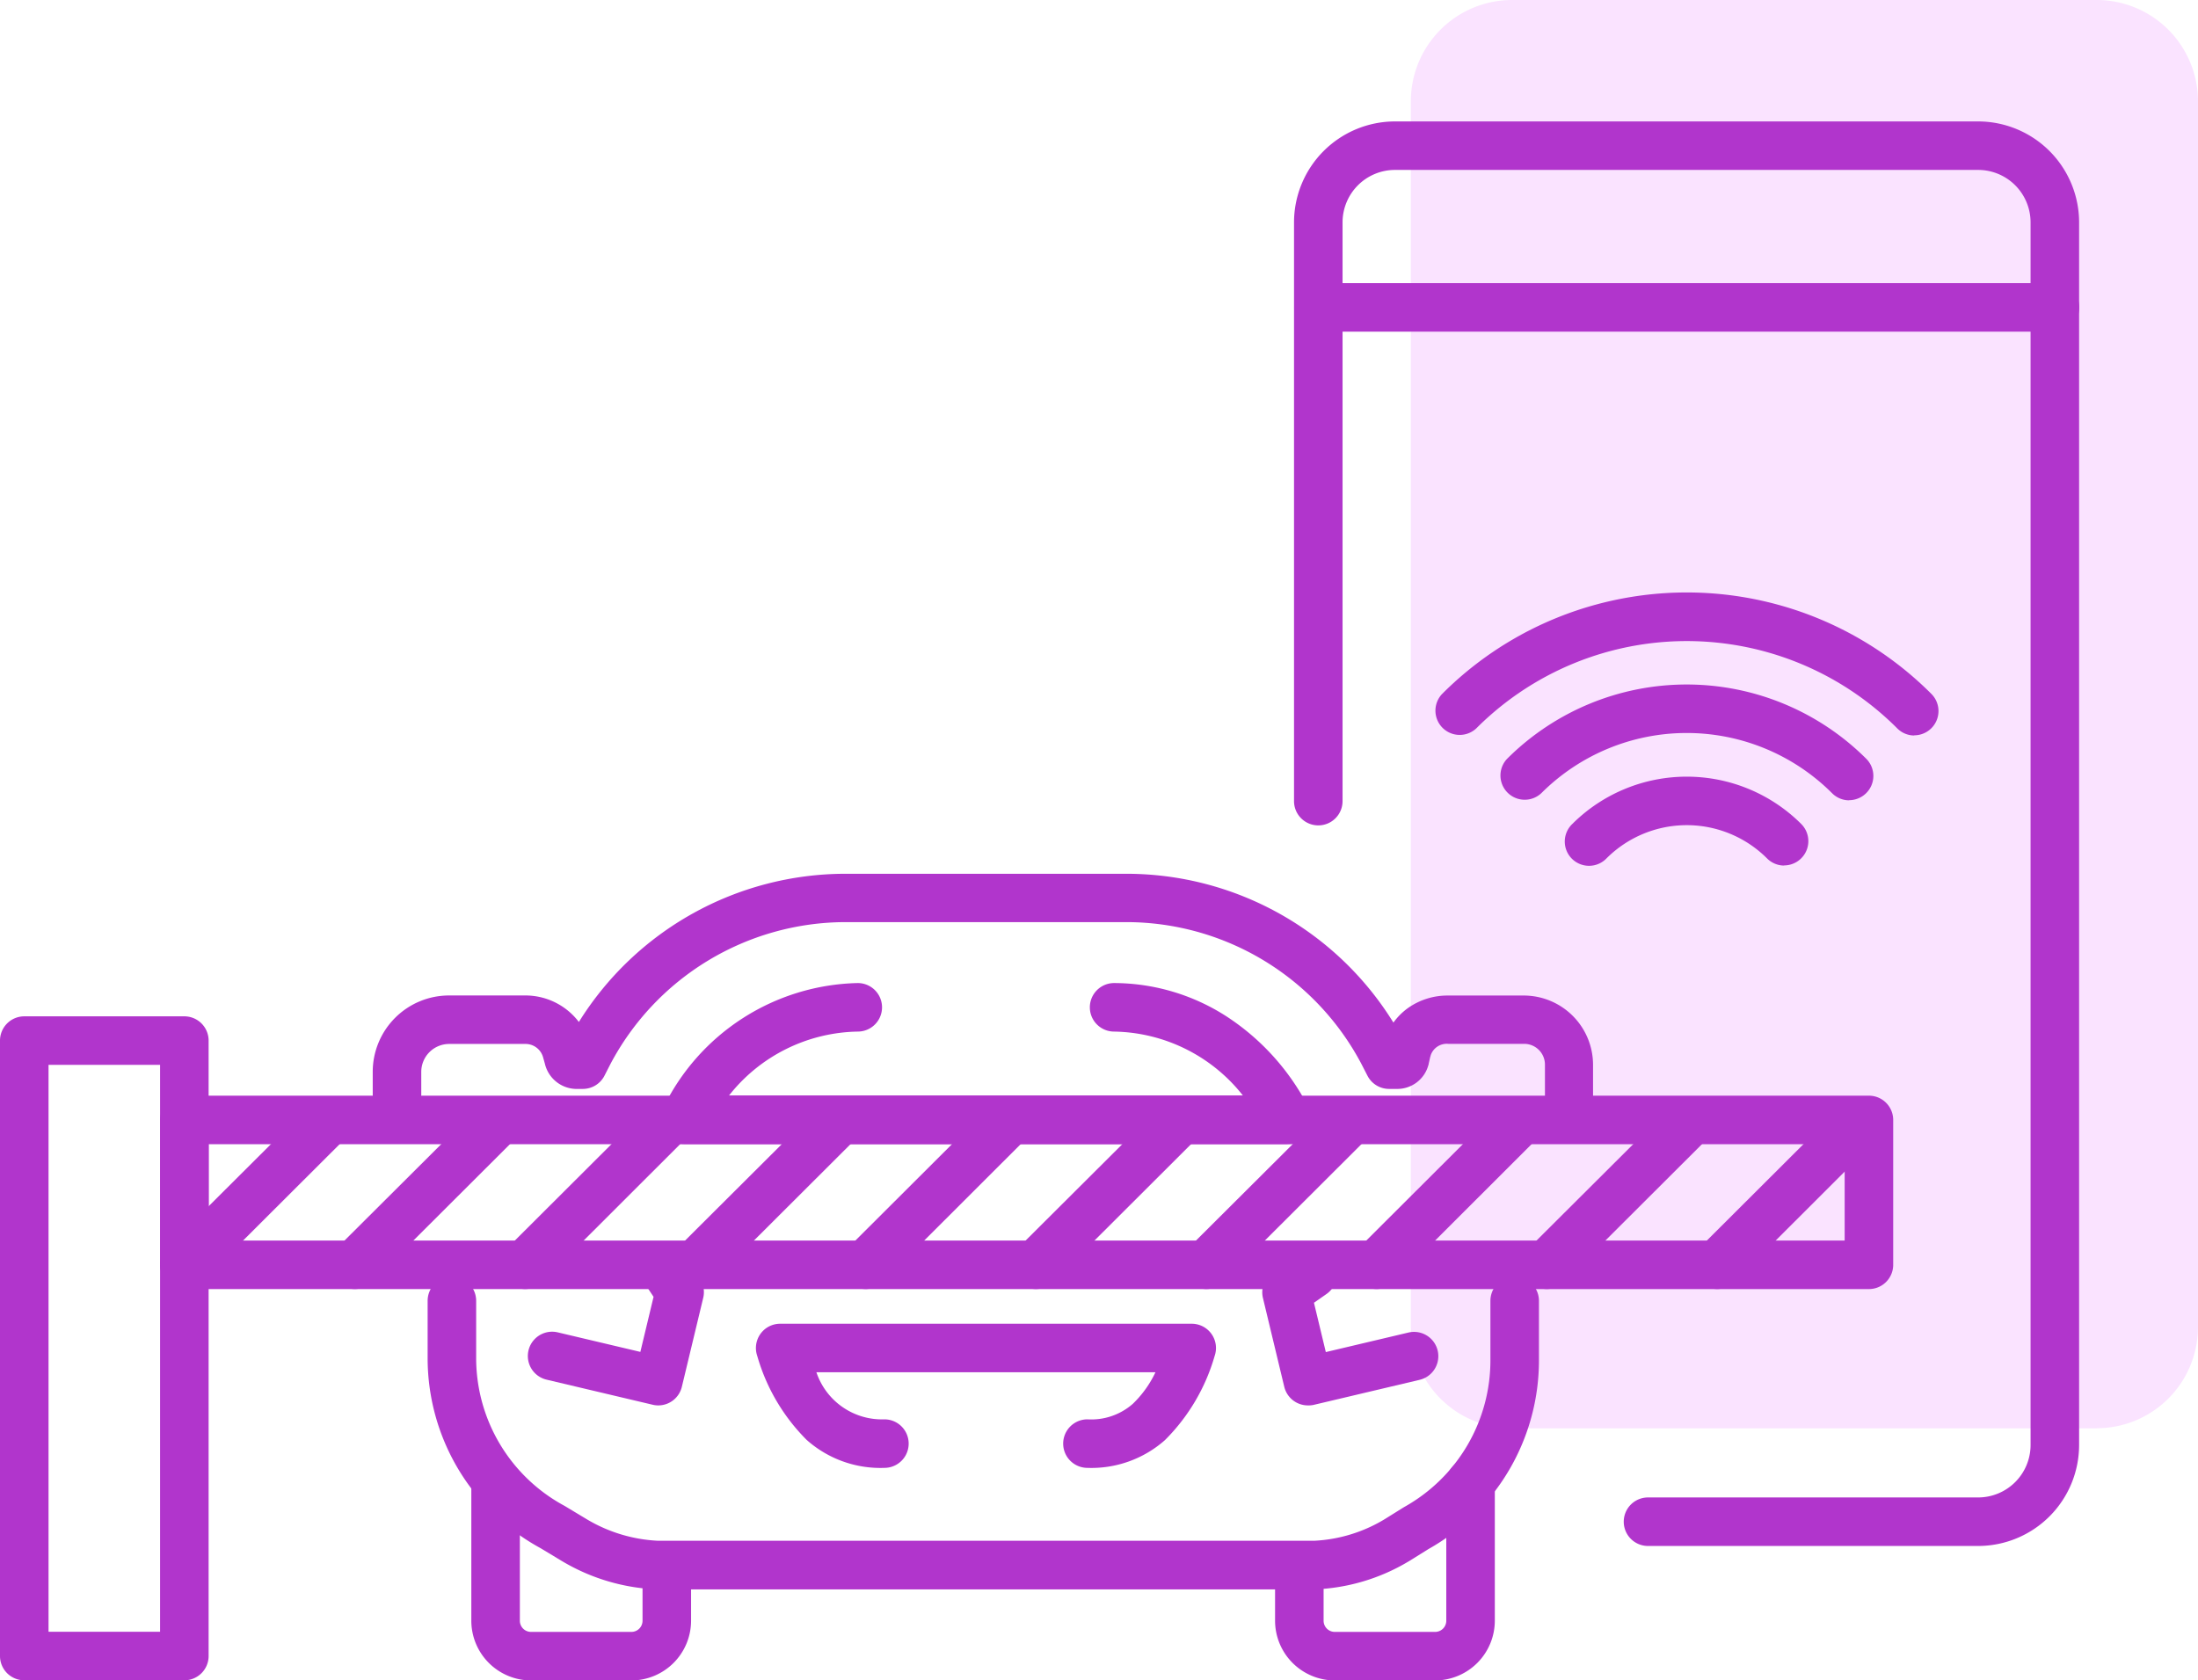
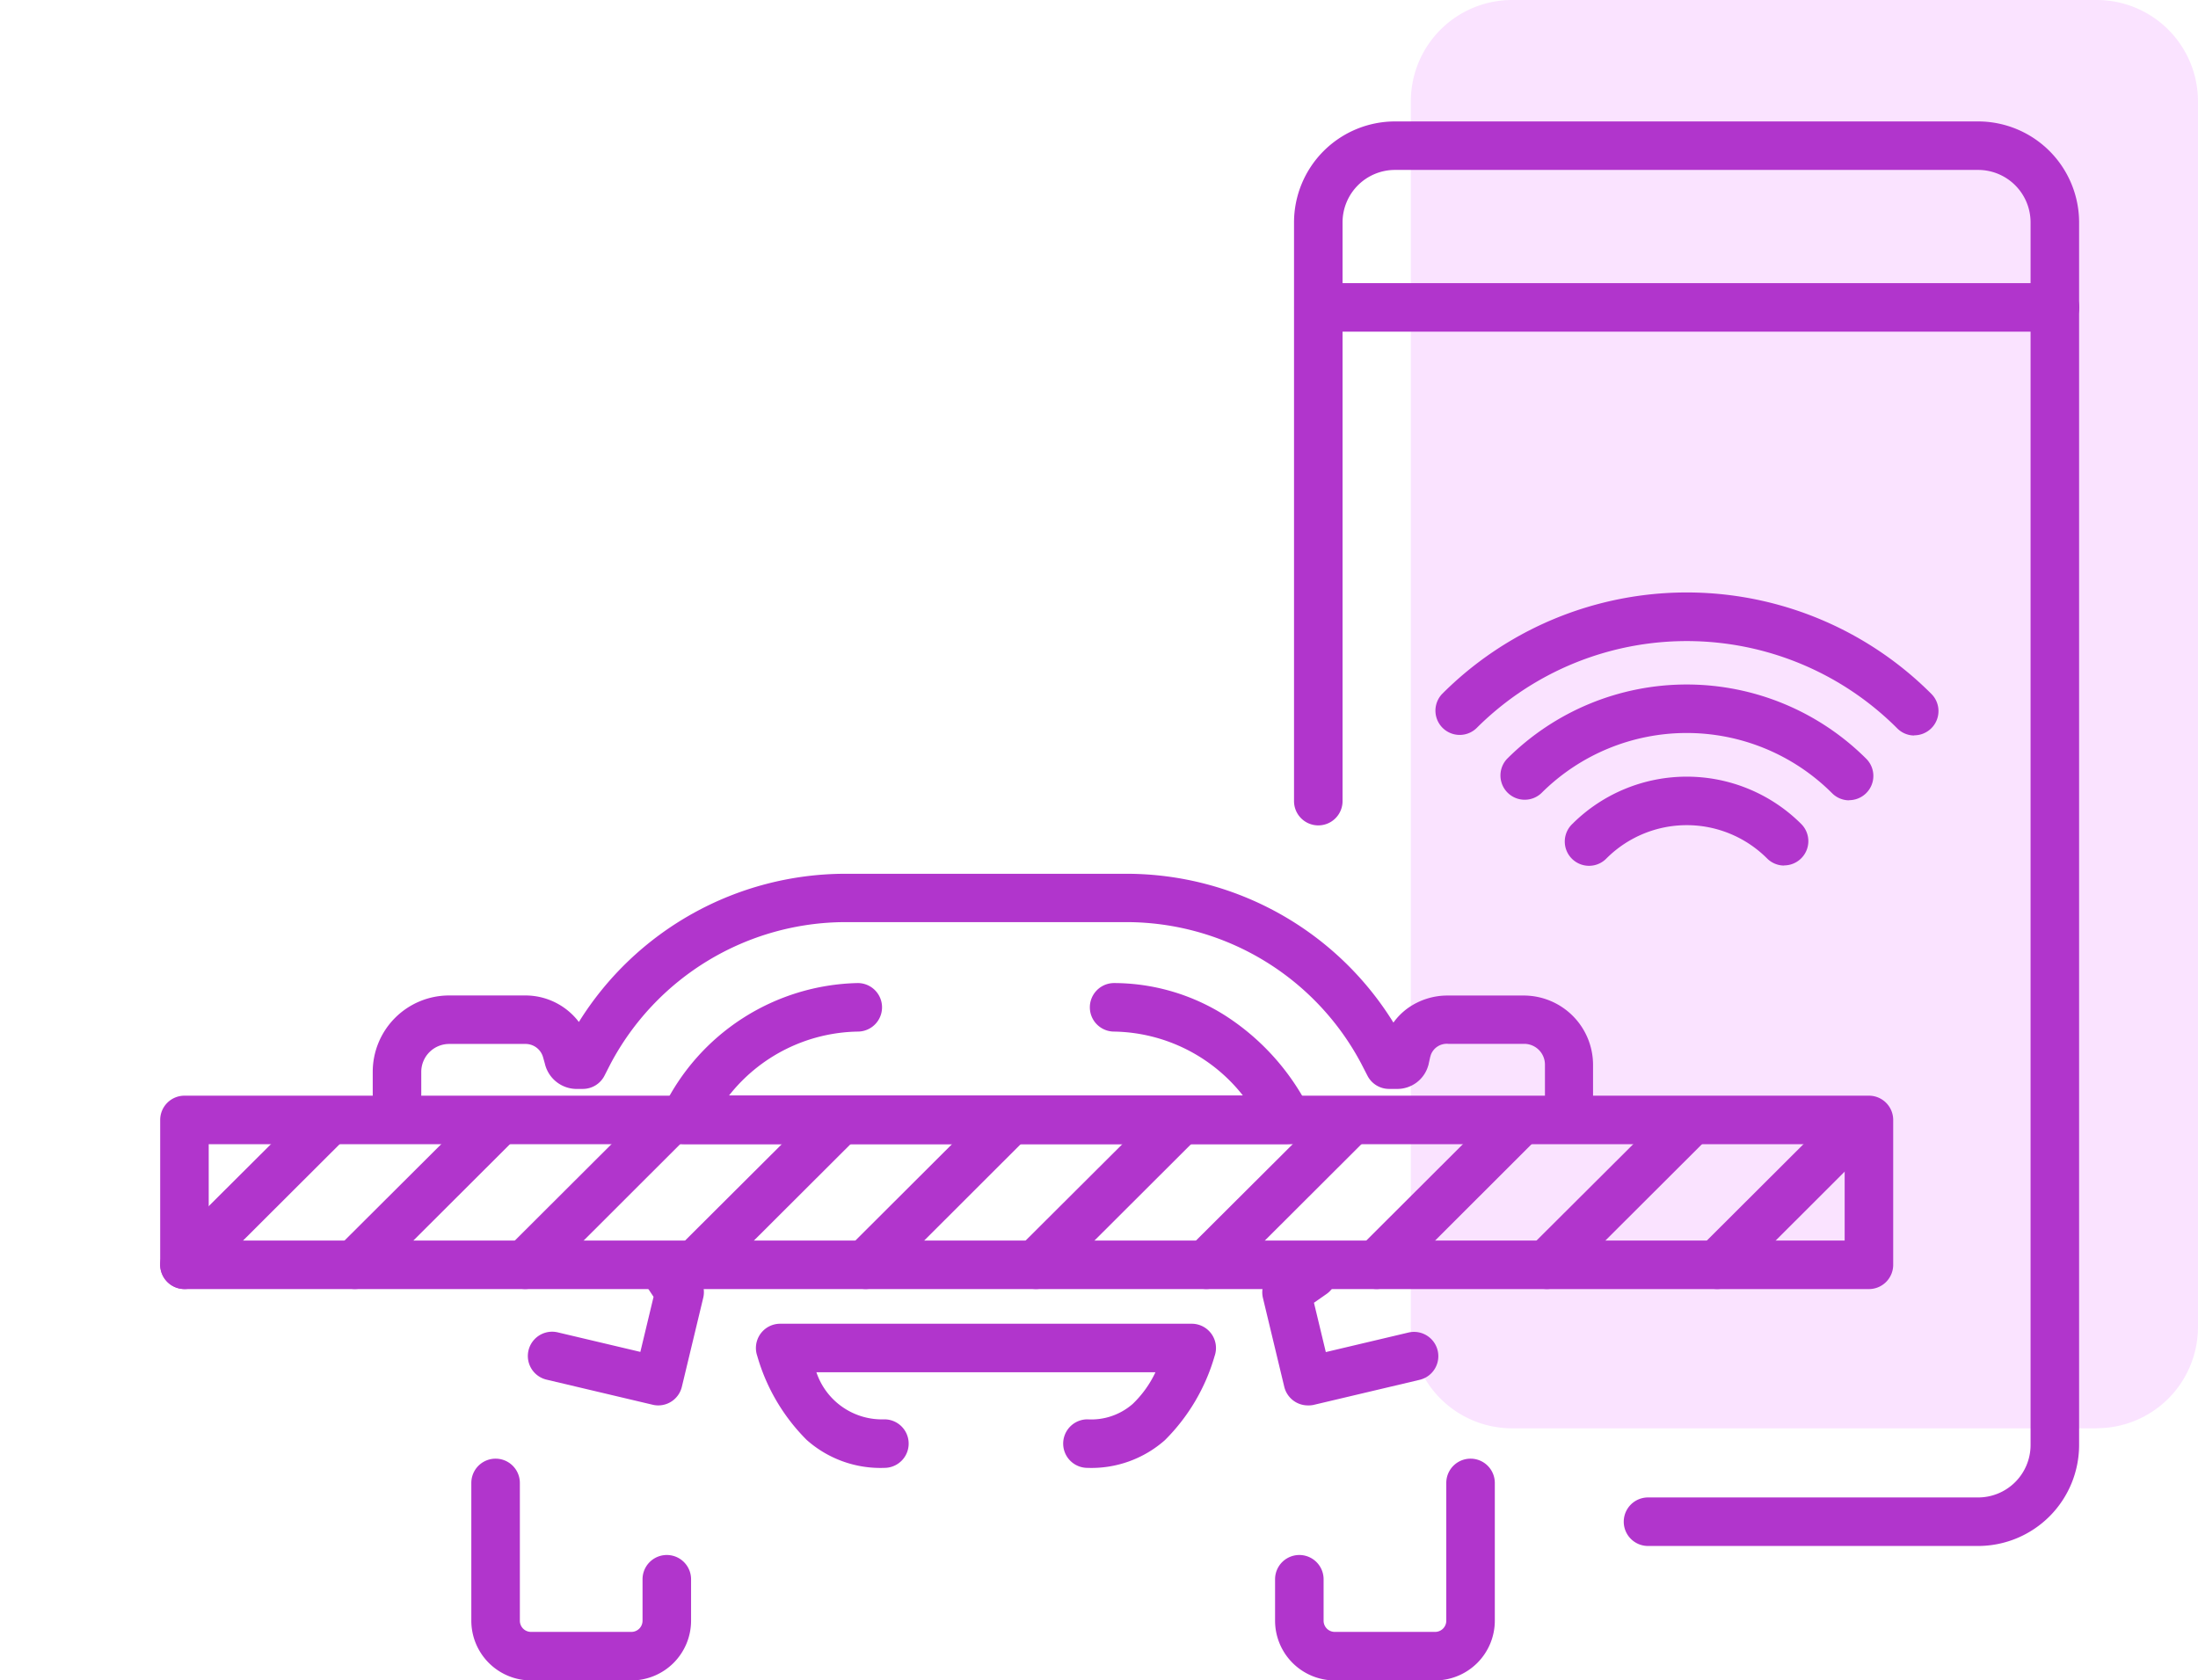
<svg xmlns="http://www.w3.org/2000/svg" width="60.415" height="46.188" viewBox="0 0 60.415 46.188">
  <g id="Group_2368" data-name="Group 2368" transform="translate(-13003.481 -7097.268)">
    <path id="Path_11675" data-name="Path 11675" d="M3360.407,122.5h-16.073a2.115,2.115,0,0,1-2.114-2.114v-33.7a2.115,2.115,0,0,1,2.114-2.114h16.073a2.115,2.115,0,0,1,2.114,2.114v33.7a2.115,2.115,0,0,1-2.114,2.114" transform="translate(9700.708 7013.365)" fill="#fae3ff" />
    <path id="Path_11676" data-name="Path 11676" d="M3359.074,121.833H3343a2.784,2.784,0,0,1-2.781-2.781v-33.7A2.784,2.784,0,0,1,3343,82.57h16.073a2.784,2.784,0,0,1,2.781,2.781v33.7a2.782,2.782,0,0,1-2.781,2.779ZM3343,83.9a1.449,1.449,0,0,0-1.447,1.447v33.7A1.449,1.449,0,0,0,3343,120.5h16.073a1.453,1.453,0,0,0,1.447-1.449v-33.7a1.449,1.449,0,0,0-1.447-1.447Z" transform="translate(9702.041 7014.698)" fill="#fae3ff" />
    <path id="Path_11678" data-name="Path 11678" d="M3333.428,208.9h-2.758a1.643,1.643,0,0,1-1.641-1.641v-1.14a.667.667,0,1,1,1.334,0v1.14a.307.307,0,0,0,.307.307h2.758a.307.307,0,0,0,.307-.307v-3.788a.667.667,0,0,1,1.334,0v3.788A1.643,1.643,0,0,1,3333.428,208.9Z" transform="translate(9709.499 6934.561)" fill="#b135cc" />
    <path id="Path_11684" data-name="Path 11684" d="M3329.223,189.882a.668.668,0,0,1-.648-.511l-.587-2.444a.667.667,0,0,1,.267-.7l.707-.494a.667.667,0,1,1,.763,1.094l-.334.233.326,1.356,2.271-.537a.667.667,0,0,1,.307,1.3l-2.918.69A.673.673,0,0,1,3329.223,189.882Z" transform="translate(9710.206 6946.019)" fill="#b135cc" />
    <path id="Line_247" data-name="Line 247" d="M18.912-.666H-1.333A.667.667,0,0,1-2-1.333.667.667,0,0,1-1.333-2H18.912a.667.667,0,0,1,.667.667A.667.667,0,0,1,18.912-.666Z" transform="translate(13041.053 7107.051)" fill="#b135cc" />
    <path id="Line_254" data-name="Line 254" d="M-1.333,3.179a.665.665,0,0,1-.472-.2.667.667,0,0,1,0-.943L2.044-1.8a.667.667,0,0,1,.943,0,.667.667,0,0,1,0,.943L-.862,2.984A.665.665,0,0,1-1.333,3.179Z" transform="translate(13037.969 7129.523)" fill="#b135cc" />
    <path id="Line_255" data-name="Line 255" d="M-1.333,3.179a.665.665,0,0,1-.472-.2.667.667,0,0,1,0-.943L2.04-1.8a.667.667,0,0,1,.943,0,.667.667,0,0,1,0,.943L-.861,2.983A.665.665,0,0,1-1.333,3.179Z" transform="translate(13042.65 7129.523)" fill="#b135cc" />
    <path id="Line_256" data-name="Line 256" d="M-1.333,3.179a.665.665,0,0,1-.472-.2.667.667,0,0,1,0-.943L2.044-1.8a.667.667,0,0,1,.943,0,.667.667,0,0,1,0,.943L-.862,2.984A.665.665,0,0,1-1.333,3.179Z" transform="translate(13047.329 7129.523)" fill="#b135cc" />
    <path id="Line_257" data-name="Line 257" d="M-1.333,3.179a.665.665,0,0,1-.472-.2.667.667,0,0,1,0-.943L2.04-1.8a.667.667,0,0,1,.943,0,.667.667,0,0,1,0,.943L-.861,2.983A.665.665,0,0,1-1.333,3.179Z" transform="translate(13052.011 7129.523)" fill="#b135cc" />
    <path id="Path_11685" data-name="Path 11685" d="M3355.382,135.355a.664.664,0,0,1-.472-.2,8.173,8.173,0,0,0-11.562,0,.667.667,0,0,1-.943-.943,9.5,9.5,0,0,1,13.448,0,.667.667,0,0,1-.472,1.138Z" transform="translate(9700.715 6982.131)" fill="#b135cc" />
    <path id="Path_11686" data-name="Path 11686" d="M3357.164,142.2a.665.665,0,0,1-.472-.2,5.652,5.652,0,0,0-7.984,0,.667.667,0,0,1-.943-.943,6.987,6.987,0,0,1,9.87,0,.667.667,0,0,1-.472,1.139Z" transform="translate(9697.142 6977.068)" fill="#b135cc" />
    <path id="Path_11687" data-name="Path 11687" d="M3358.956,149.044a.665.665,0,0,1-.472-.2,3.121,3.121,0,0,0-4.406,0,.667.667,0,1,1-.943-.943,4.455,4.455,0,0,1,6.292,0,.667.667,0,0,1-.472,1.139Z" transform="translate(9693.563 6972.017)" fill="#b135cc" />
    <path id="Path_11688" data-name="Path 11688" d="M3349.4,131.739h-9.074a.667.667,0,0,1,0-1.334h9.074a1.442,1.442,0,0,0,1.441-1.441V95.354a1.442,1.442,0,0,0-1.441-1.441h-16.03a1.442,1.442,0,0,0-1.44,1.441v15.91a.667.667,0,0,1-1.334,0V95.354a2.778,2.778,0,0,1,2.774-2.774h16.03a2.778,2.778,0,0,1,2.775,2.774v33.61A2.778,2.778,0,0,1,3349.4,131.739Z" transform="translate(9708.453 7008.026)" fill="#b135cc" />
    <path id="Path_11677" data-name="Path 11677" d="M3267.178,208.9h-2.758a1.643,1.643,0,0,1-1.641-1.641v-3.788a.667.667,0,1,1,1.334,0v3.788a.307.307,0,0,0,.307.307h2.758a.307.307,0,0,0,.307-.307v-1.14a.667.667,0,1,1,1.334,0v1.14A1.643,1.643,0,0,1,3267.178,208.9Z" transform="translate(9753.657 6934.561)" fill="#b135cc" />
-     <path id="Path_11679" data-name="Path 11679" d="M3283.523,196.4H3265.5a5.515,5.515,0,0,1-2.614-.762l-.024-.014-.592-.357a5.949,5.949,0,0,1-3.105-5.2v-1.6a.667.667,0,0,1,1.334,0v1.6a4.616,4.616,0,0,0,2.425,4.034l.024.014.591.356a4.207,4.207,0,0,0,1.962.592h18.027a4.125,4.125,0,0,0,1.932-.587l.523-.326.032-.019a4.614,4.614,0,0,0,2.362-4.064v-1.6a.667.667,0,0,1,1.334,0v1.6a5.948,5.948,0,0,1-3.037,5.224l-.525.327-.034.02A5.418,5.418,0,0,1,3283.523,196.4Z" transform="translate(9756.07 6944.559)" fill="#b135cc" />
    <path id="Path_11680" data-name="Path 11680" d="M3287.537,161.549a.667.667,0,0,1-.667-.667v-1.044a.571.571,0,0,0-.57-.57h-2.087a.466.466,0,0,0-.486.323c0,.008,0,.017-.008.025l-.046.206c0,.018-.009.036-.014.053a.883.883,0,0,1-.824.632h-.25a.667.667,0,0,1-.593-.362l-.174-.338a7.309,7.309,0,0,0-6.439-3.885h-7.753a7.323,7.323,0,0,0-6.442,3.9l-.164.321a.667.667,0,0,1-.594.364h-.21a.9.9,0,0,1-.836-.7l-.042-.149-.006-.021a.5.5,0,0,0-.493-.366h-2.088a.768.768,0,0,0-.767.767v.617a.667.667,0,0,1-1.334,0v-.617a2.1,2.1,0,0,1,2.1-2.1h2.088a1.846,1.846,0,0,1,1.478.729,8.638,8.638,0,0,1,7.309-4.074h7.753a8.631,8.631,0,0,1,7.327,4.091,1.743,1.743,0,0,1,.4-.4,1.882,1.882,0,0,1,1.1-.344h2.087a1.906,1.906,0,0,1,1.9,1.9v1.044A.667.667,0,0,1,3287.537,161.549Z" transform="translate(9759.076 6966.694)" fill="#b135cc" />
    <path id="Path_11681" data-name="Path 11681" d="M3295.577,168.035H3279a.667.667,0,0,1-.594-.971,6.091,6.091,0,0,1,5.359-3.455.667.667,0,1,1,0,1.334,4.6,4.6,0,0,0-3.539,1.757h14.125a4.6,4.6,0,0,0-3.54-1.757.667.667,0,0,1,0-1.334,5.727,5.727,0,0,1,3.119.936,6.556,6.556,0,0,1,2.243,2.517.667.667,0,0,1-.593.971Z" transform="translate(9743.293 6960.682)" fill="#b135cc" />
    <path id="Path_11682" data-name="Path 11682" d="M3295.35,195.652a.667.667,0,1,1,0-1.334,1.731,1.731,0,0,0,1.242-.422,2.943,2.943,0,0,0,.627-.872H3287.9a1.9,1.9,0,0,0,1.869,1.294.667.667,0,1,1,0,1.334,3.05,3.05,0,0,1-2.136-.768,5.326,5.326,0,0,1-1.359-2.309.667.667,0,0,1,.63-.885h11.312a.667.667,0,0,1,.63.886,5.35,5.35,0,0,1-1.366,2.313A3.051,3.051,0,0,1,3295.35,195.652Z" transform="translate(9738.021 6941.966)" fill="#b135cc" />
    <path id="Path_11683" data-name="Path 11683" d="M3271.025,189.882a.668.668,0,0,1-.154-.018l-2.918-.69a.667.667,0,1,1,.307-1.3l2.271.537.363-1.514-.167-.251a.667.667,0,1,1,1.108-.742l.33.494a.667.667,0,0,1,.094.527l-.587,2.444A.667.667,0,0,1,3271.025,189.882Z" transform="translate(9750.551 6946.019)" fill="#b135cc" />
-     <path id="Rectangle_4290" data-name="Rectangle 4290" d="M-1.333-2h4.4a.667.667,0,0,1,.667.667V15.584a.667.667,0,0,1-.667.667h-4.4A.667.667,0,0,1-2,15.584V-1.333A.667.667,0,0,1-1.333-2ZM2.4-.666H-.666V14.917H2.4Z" transform="translate(13005.481 7127.206)" fill="#b135cc" />
    <path id="Rectangle_4291" data-name="Rectangle 4291" d="M-1.333-2h46.3a.667.667,0,0,1,.667.667V2.649a.667.667,0,0,1-.667.667h-46.3A.667.667,0,0,1-2,2.649V-1.333A.667.667,0,0,1-1.333-2ZM44.3-.666H-.666V1.982H44.3Z" transform="translate(13009.884 7129.387)" fill="#b135cc" />
    <path id="Line_248" data-name="Line 248" d="M-1.333,3.179a.665.665,0,0,1-.472-.2.667.667,0,0,1,0-.943L2.044-1.8a.667.667,0,0,1,.943,0,.667.667,0,0,1,0,.943L-.862,2.984A.665.665,0,0,1-1.333,3.179Z" transform="translate(13009.884 7129.523)" fill="#b135cc" />
    <path id="Line_249" data-name="Line 249" d="M-1.333,3.179a.665.665,0,0,1-.472-.2.667.667,0,0,1,0-.943L2.044-1.8a.667.667,0,0,1,.943,0,.667.667,0,0,1,0,.943L-.862,2.984A.665.665,0,0,1-1.333,3.179Z" transform="translate(13014.565 7129.523)" fill="#b135cc" />
    <path id="Line_250" data-name="Line 250" d="M-1.333,3.179a.665.665,0,0,1-.472-.2.667.667,0,0,1,0-.943L2.04-1.8a.667.667,0,0,1,.943,0,.667.667,0,0,1,0,.943L-.861,2.983A.665.665,0,0,1-1.333,3.179Z" transform="translate(13019.247 7129.523)" fill="#b135cc" />
    <path id="Line_251" data-name="Line 251" d="M-1.333,3.179a.665.665,0,0,1-.472-.2.667.667,0,0,1,0-.943L2.044-1.8a.667.667,0,0,1,.943,0,.667.667,0,0,1,0,.943L-.862,2.984A.665.665,0,0,1-1.333,3.179Z" transform="translate(13023.926 7129.523)" fill="#b135cc" />
    <path id="Line_252" data-name="Line 252" d="M-1.333,3.179a.665.665,0,0,1-.472-.2.667.667,0,0,1,0-.943L2.04-1.8a.667.667,0,0,1,.943,0,.667.667,0,0,1,0,.943L-.861,2.983A.665.665,0,0,1-1.333,3.179Z" transform="translate(13028.607 7129.523)" fill="#b135cc" />
    <path id="Line_253" data-name="Line 253" d="M-1.333,3.179a.665.665,0,0,1-.472-.2.667.667,0,0,1,0-.943L2.044-1.8a.667.667,0,0,1,.943,0,.667.667,0,0,1,0,.943L-.862,2.984A.665.665,0,0,1-1.333,3.179Z" transform="translate(13033.286 7129.523)" fill="#b135cc" />
  </g>
</svg>